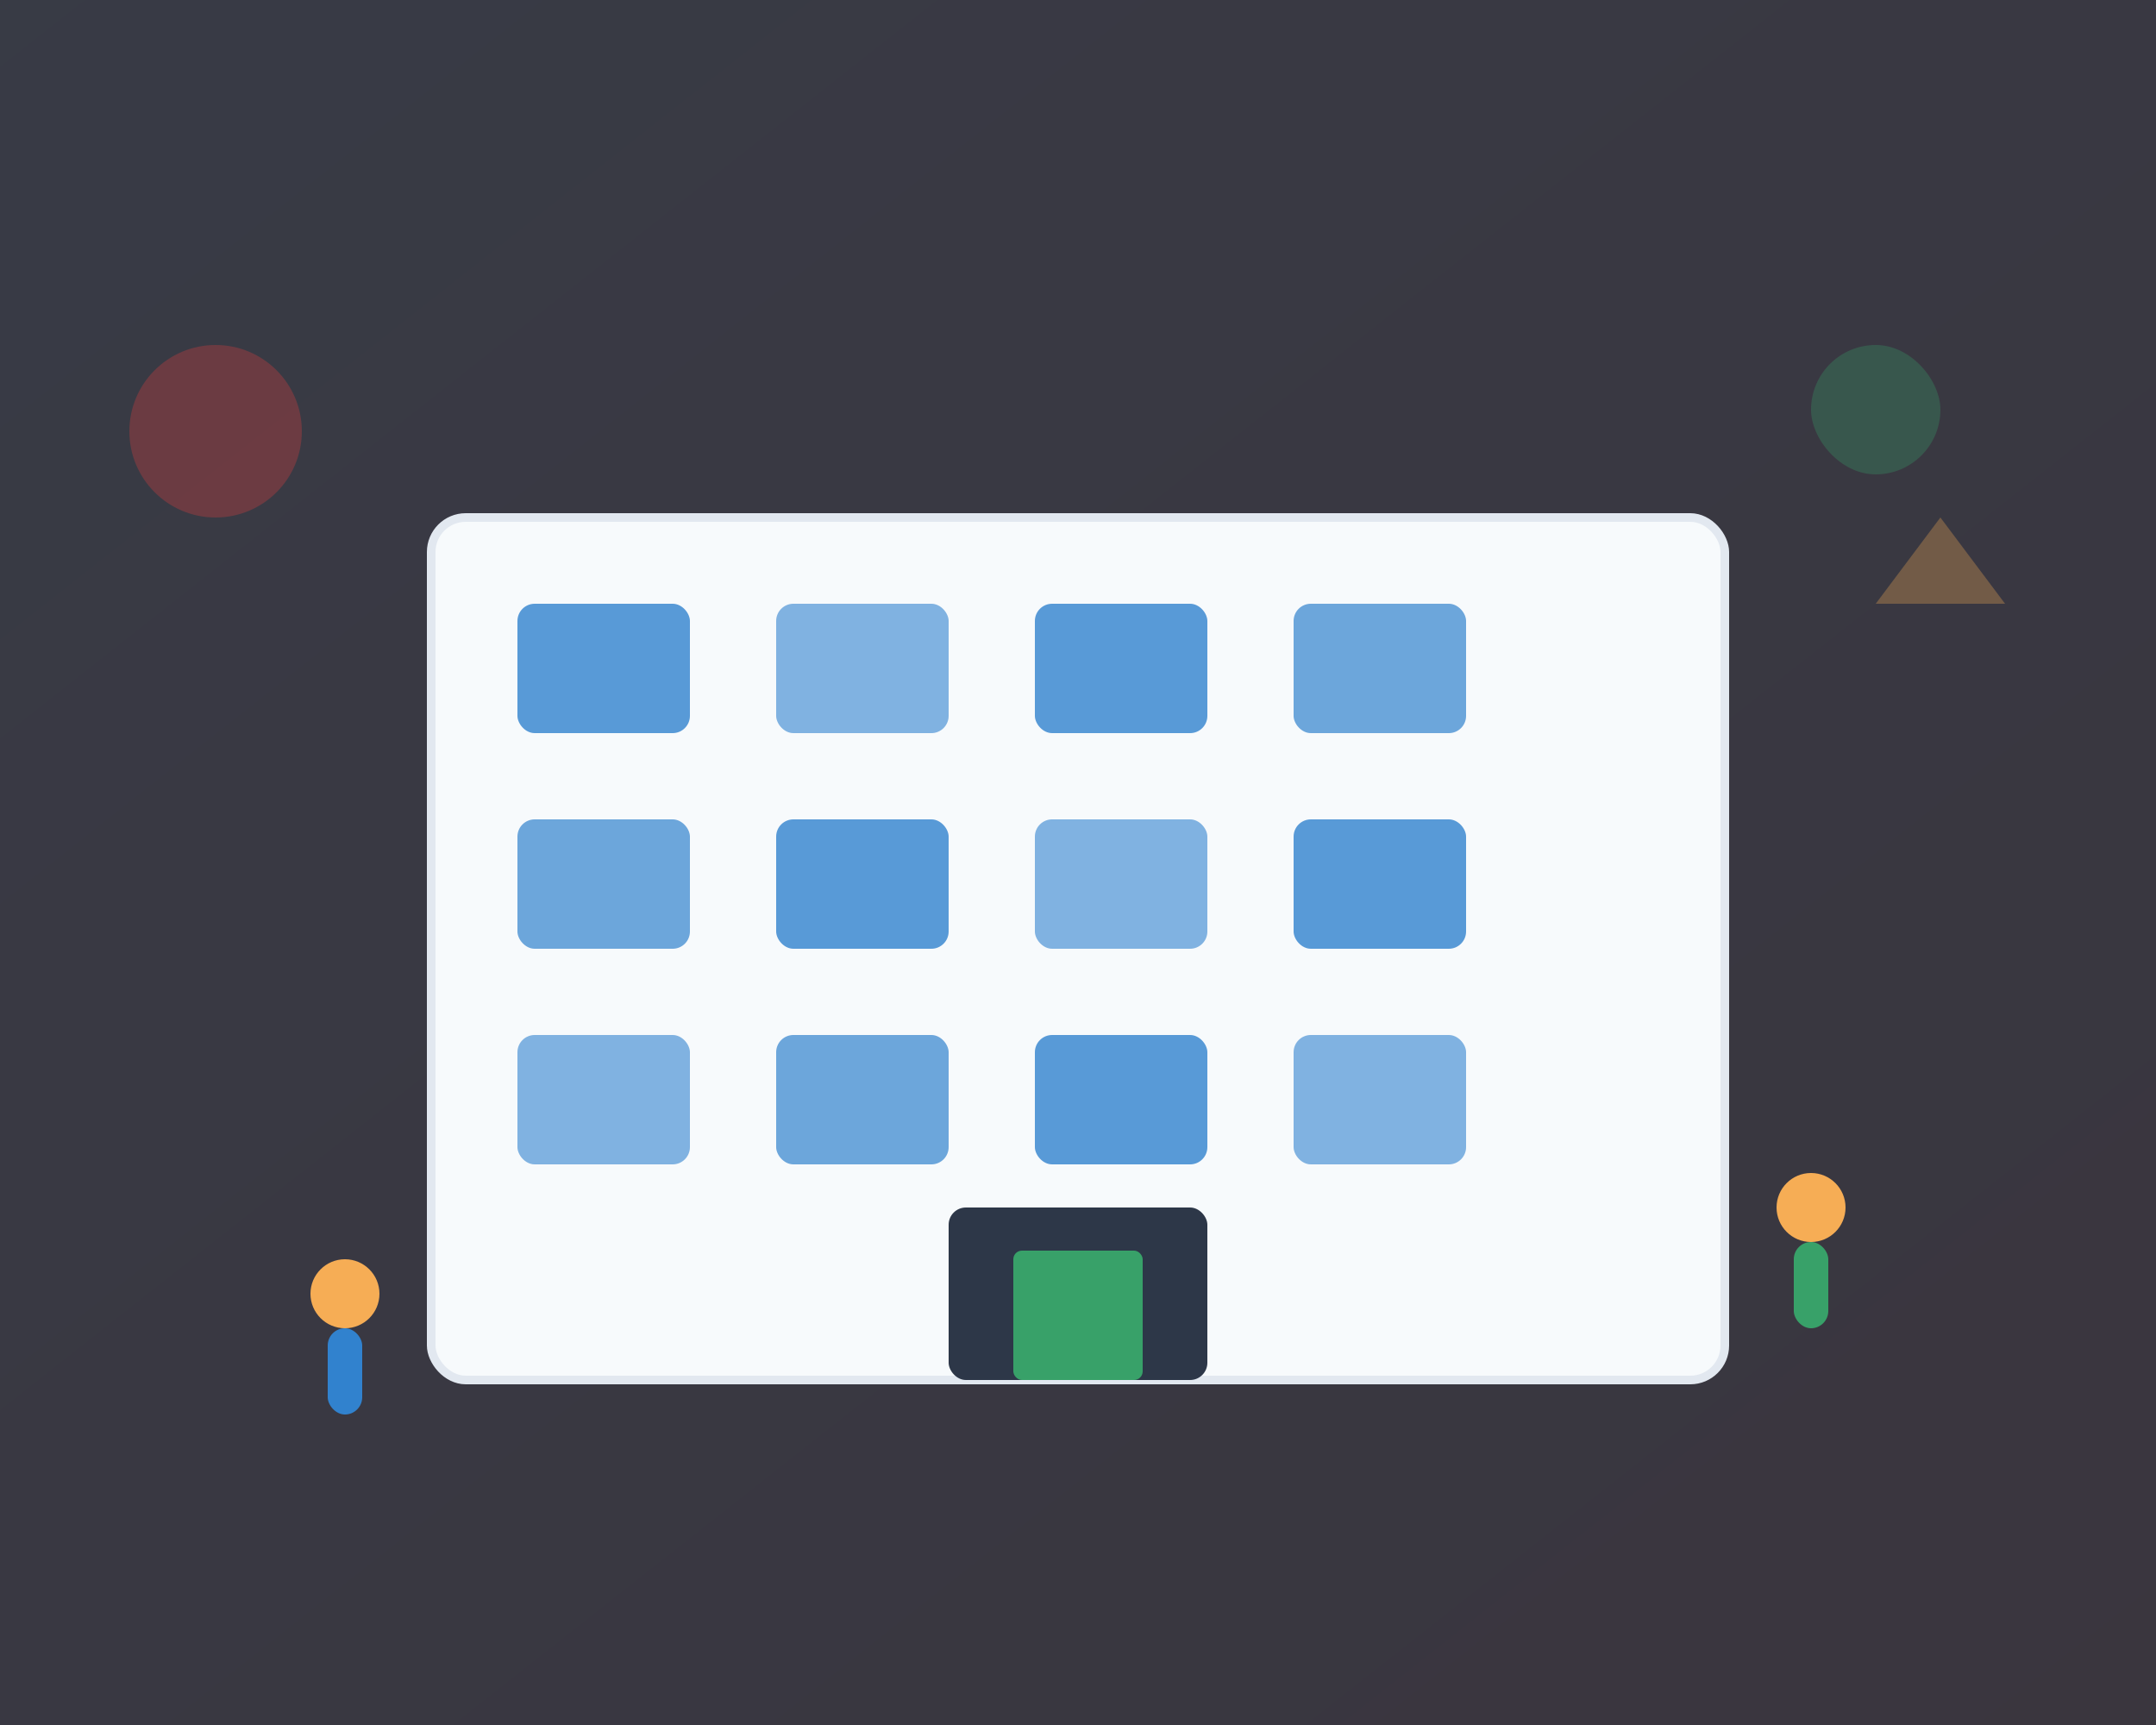
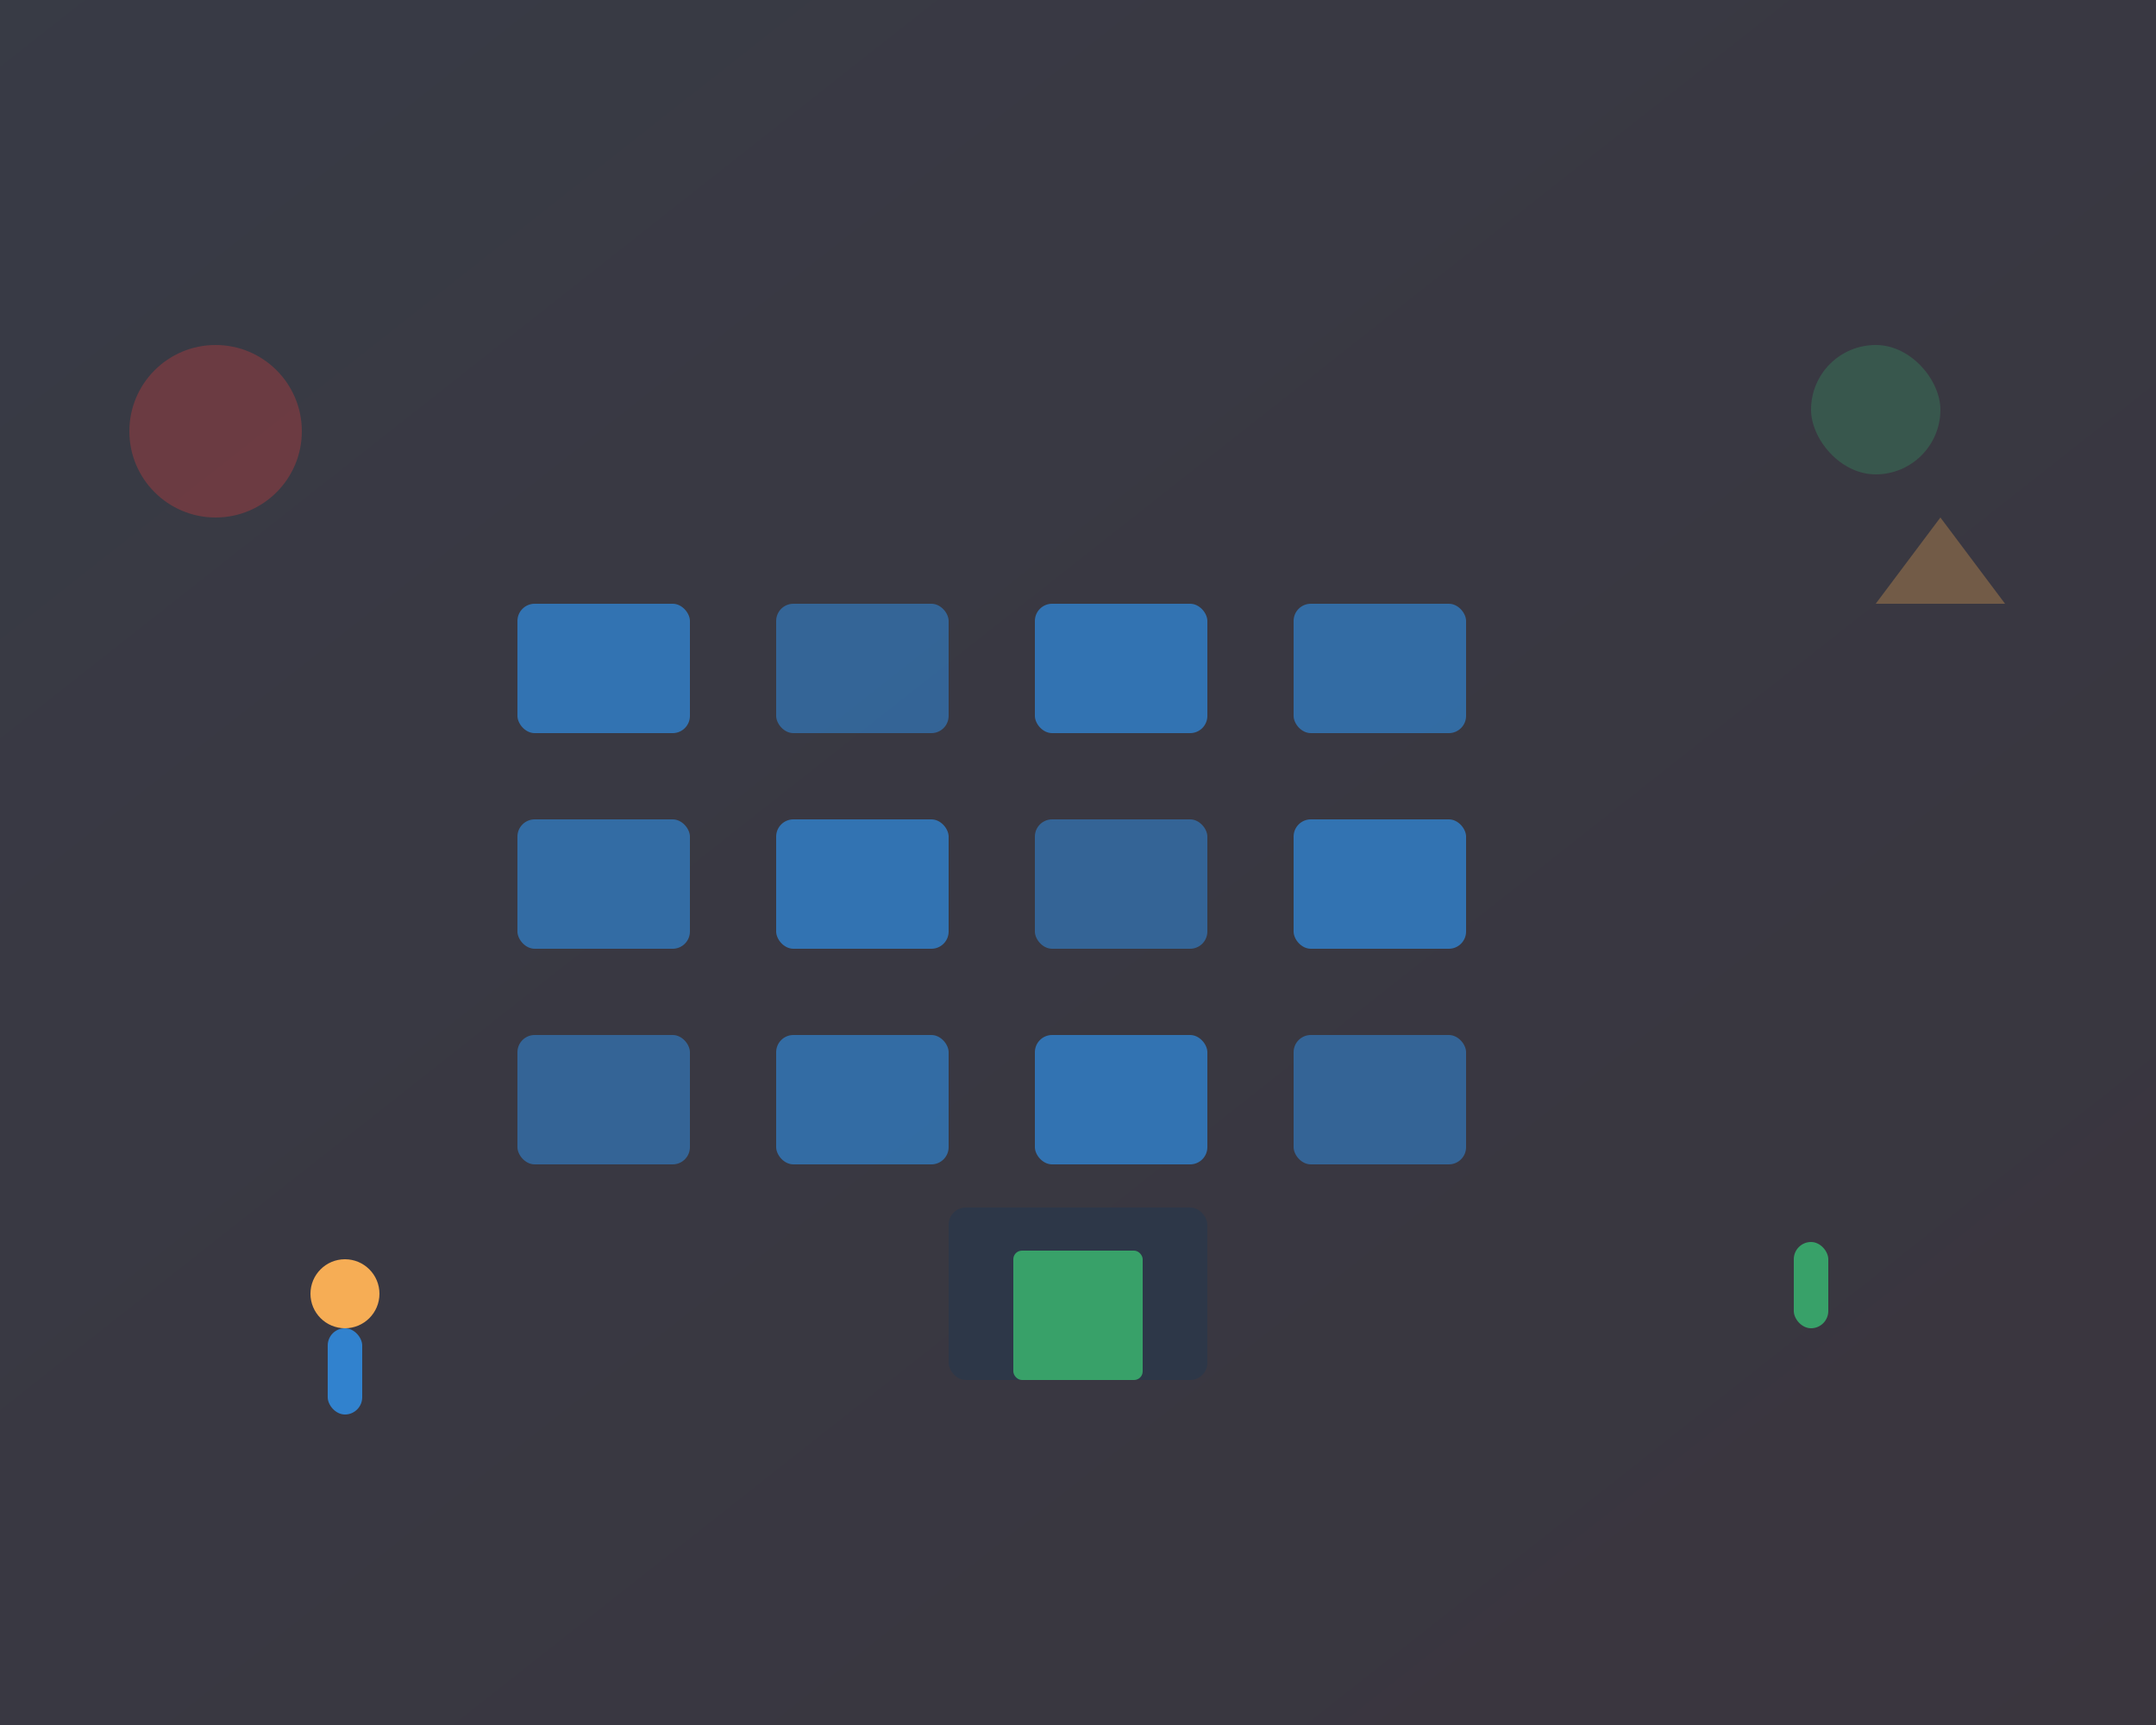
<svg xmlns="http://www.w3.org/2000/svg" width="500" height="400" viewBox="0 0 500 400" fill="none">
  <rect x="0" y="0" width="500" height="400" fill="#333333" stroke="none" />
  <rect width="500" height="400" fill="url(#gradient1)" />
-   <rect x="100" y="120" width="300" height="200" rx="8" fill="#f7fafc" stroke="#e2e8f0" stroke-width="2" />
  <rect x="120" y="140" width="40" height="30" rx="4" fill="#3182ce" opacity="0.8" />
  <rect x="180" y="140" width="40" height="30" rx="4" fill="#3182ce" opacity="0.6" />
  <rect x="240" y="140" width="40" height="30" rx="4" fill="#3182ce" opacity="0.8" />
  <rect x="300" y="140" width="40" height="30" rx="4" fill="#3182ce" opacity="0.7" />
  <rect x="120" y="190" width="40" height="30" rx="4" fill="#3182ce" opacity="0.7" />
  <rect x="180" y="190" width="40" height="30" rx="4" fill="#3182ce" opacity="0.8" />
  <rect x="240" y="190" width="40" height="30" rx="4" fill="#3182ce" opacity="0.6" />
  <rect x="300" y="190" width="40" height="30" rx="4" fill="#3182ce" opacity="0.8" />
  <rect x="120" y="240" width="40" height="30" rx="4" fill="#3182ce" opacity="0.6" />
  <rect x="180" y="240" width="40" height="30" rx="4" fill="#3182ce" opacity="0.7" />
  <rect x="240" y="240" width="40" height="30" rx="4" fill="#3182ce" opacity="0.8" />
  <rect x="300" y="240" width="40" height="30" rx="4" fill="#3182ce" opacity="0.6" />
  <rect x="220" y="280" width="60" height="40" rx="4" fill="#2d3748" />
  <rect x="235" y="290" width="30" height="30" rx="2" fill="#38a169" />
  <circle cx="80" cy="300" r="8" fill="#f6ad55" />
  <rect x="76" y="308" width="8" height="20" rx="4" fill="#3182ce" />
-   <circle cx="420" cy="280" r="8" fill="#f6ad55" />
  <rect x="416" y="288" width="8" height="20" rx="4" fill="#38a169" />
  <circle cx="50" cy="100" r="20" fill="#e53e3e" opacity="0.3" />
  <rect x="420" y="80" width="30" height="30" rx="15" fill="#38a169" opacity="0.3" />
  <polygon points="450,120 465,140 435,140" fill="#f6ad55" opacity="0.3" />
  <defs>
    <linearGradient id="gradient1" x1="0%" y1="0%" x2="100%" y2="100%">
      <stop offset="0%" style="stop-color:#667eea;stop-opacity:0.1" />
      <stop offset="100%" style="stop-color:#764ba2;stop-opacity:0.1" />
    </linearGradient>
  </defs>
</svg>